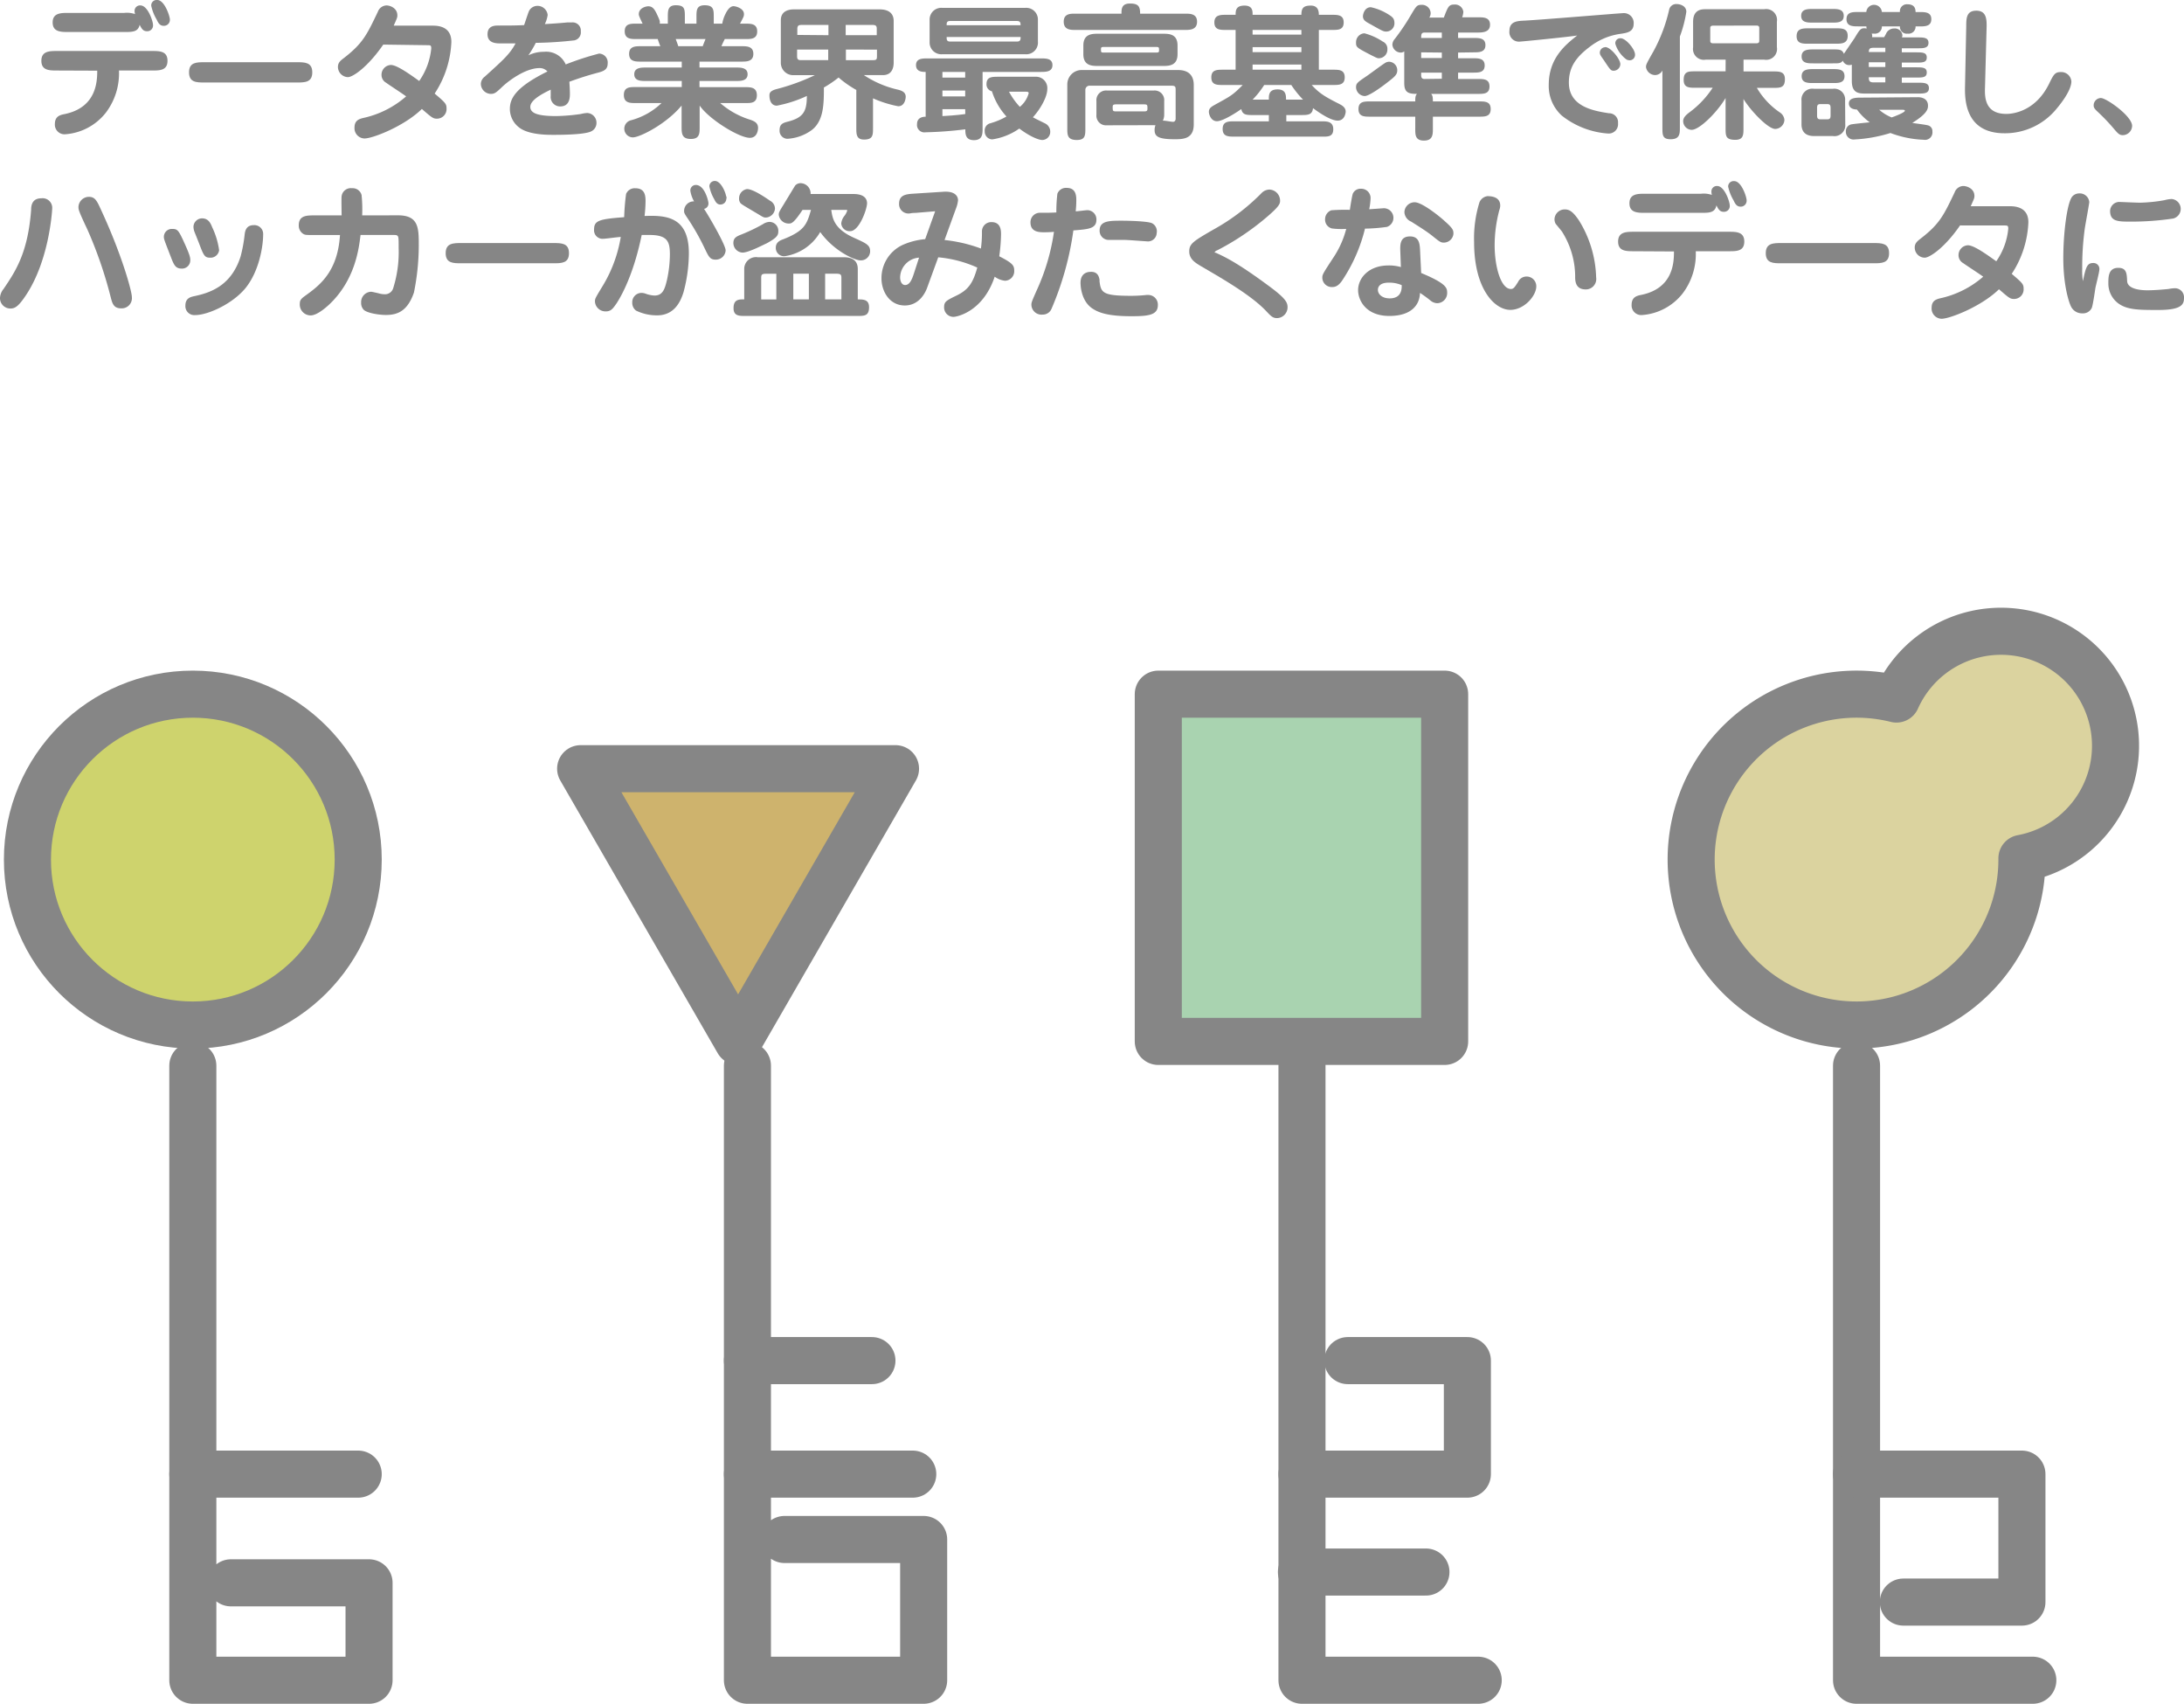
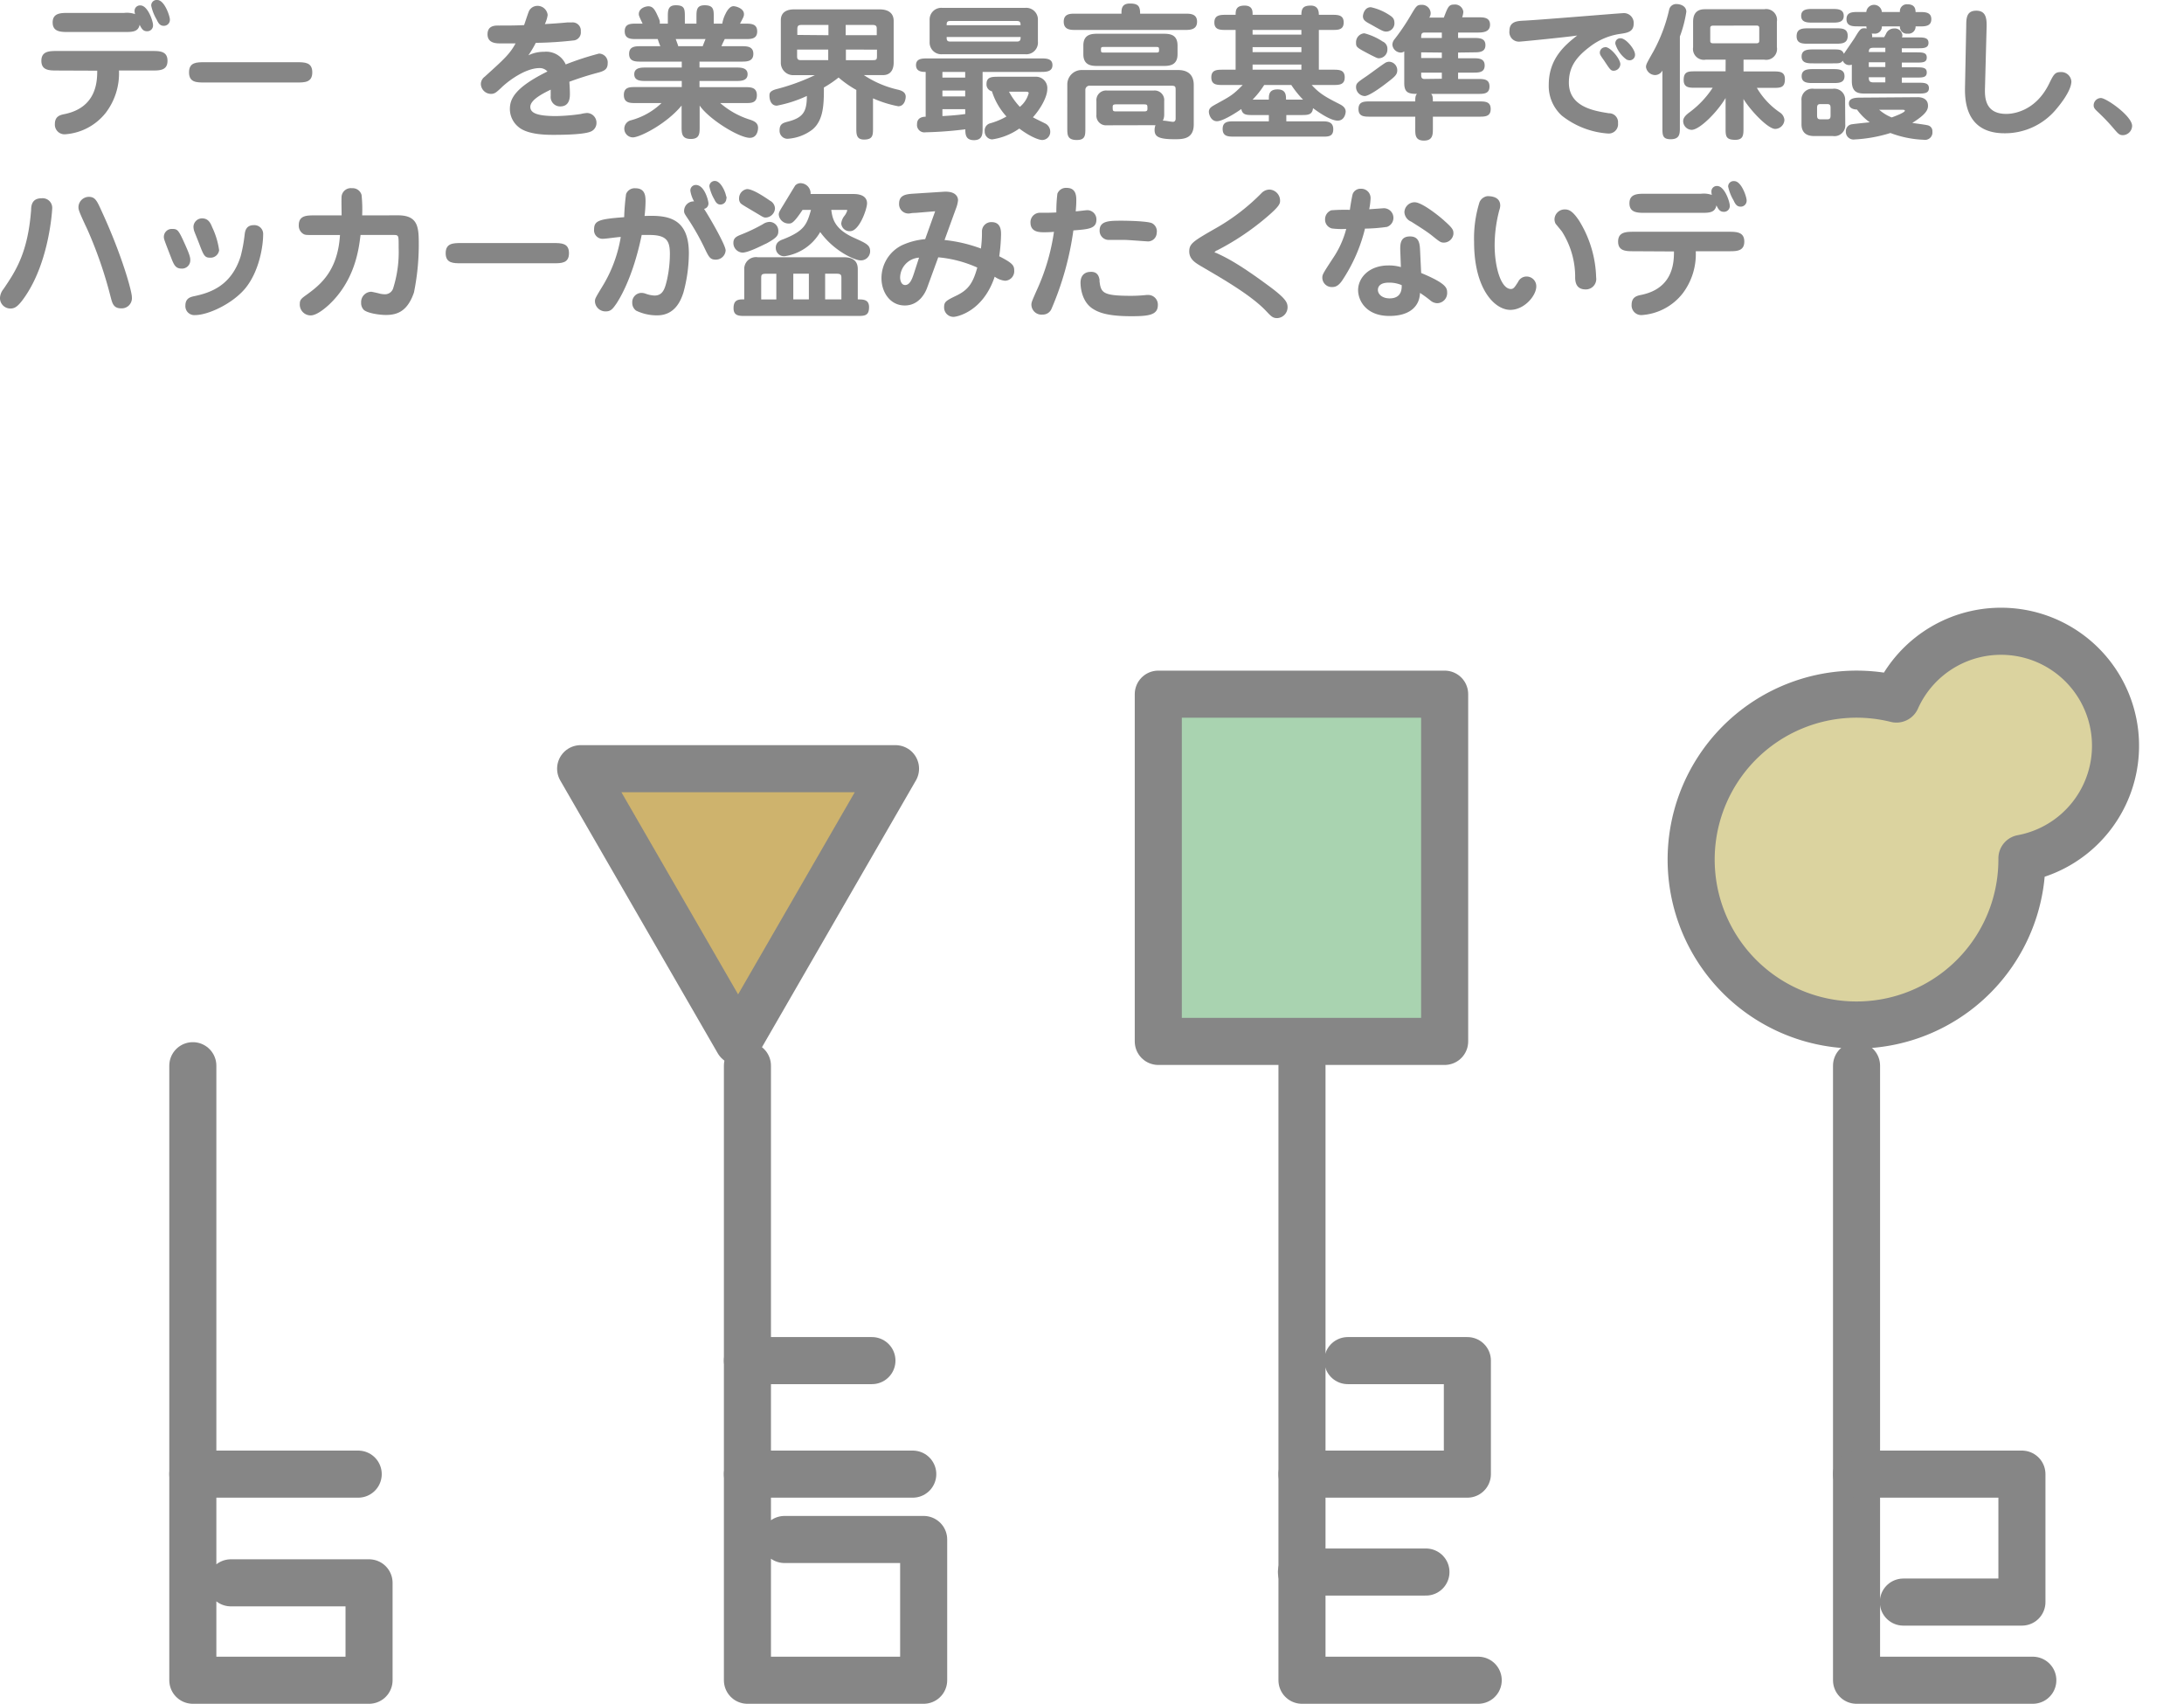
<svg xmlns="http://www.w3.org/2000/svg" viewBox="0 0 402.77 314.12">
  <defs>
    <style>.cls-1{fill:#868686;}.cls-2{fill:none;}.cls-2,.cls-3,.cls-4,.cls-5,.cls-6,.cls-7{stroke:#868686;stroke-linecap:round;stroke-linejoin:round;stroke-width:8.68px;}.cls-3{fill:#fff;}.cls-4{fill:#ced36d;}.cls-5{fill:#ceb36d;}.cls-6{fill:#a9d3b0;}.cls-7{fill:#dbd39f;}</style>
  </defs>
  <g id="レイヤー_2" data-name="レイヤー 2">
    <g id="レイヤー_1-2" data-name="レイヤー 1">
      <path class="cls-1" d="M10.52,13c-1.4,0-2.89,0-2.89-1.79s1.49-1.81,2.89-1.81H28c1.41,0,2.89,0,2.89,1.81S29.41,13,28,13H21.94a12,12,0,0,1-2.41,7.76,10.47,10.47,0,0,1-7.57,4,1.78,1.78,0,0,1-1.84-1.89c0-1.46,1-1.68,1.81-1.84,5.87-1.22,6-6,6-8ZM12.61,5.9c-1.36,0-2.9,0-2.9-1.76s1.54-1.76,2.9-1.76h10.3a4.62,4.62,0,0,1,2,.22,1.91,1.91,0,0,1-.09-.54A1,1,0,0,1,25.89,1c1.38,0,2.33,2.92,2.33,3.6a1.06,1.06,0,0,1-1.11,1.16c-.73,0-1-.49-1.36-1.19C25.48,5.9,24.4,5.9,22.91,5.9ZM31.33,3.6a1.1,1.1,0,0,1-1.14,1.16c-.7,0-1-.51-1.3-1.16a8.38,8.38,0,0,1-1-2.54A1,1,0,0,1,29,0C30.35,0,31.33,3,31.33,3.6Z" />
      <path class="cls-1" d="M54.73,11.47c1.46,0,2.86,0,2.86,1.87s-1.4,1.87-2.86,1.87h-17c-1.47,0-2.87,0-2.87-1.87s1.4-1.87,2.87-1.87Z" />
-       <path class="cls-1" d="M70.68,8.22c-2.87,4.17-5.62,6-6.52,6a1.9,1.9,0,0,1-1.84-1.87c0-.81.49-1.19,1.06-1.62,3.54-2.73,4.27-4.31,6.3-8.55A1.76,1.76,0,0,1,71.28,1c.62,0,2,.46,2,1.84,0,.4-.08.54-.67,1.89h7.25c2.19,0,3.38,1,3.38,3a18.65,18.65,0,0,1-3.08,9.52c2,1.71,2.19,1.9,2.19,2.76a1.77,1.77,0,0,1-1.76,1.87c-.7,0-.92-.16-2.79-1.79-3.3,3.22-9.09,5.44-10.58,5.44a1.89,1.89,0,0,1-1.84-2.05c0-1.3.92-1.55,1.52-1.71a17.76,17.76,0,0,0,8-4c-.57-.44-3.19-2.14-3.7-2.52a1.63,1.63,0,0,1-.84-1.41,1.8,1.8,0,0,1,1.73-1.86c1.16,0,3.73,1.89,5.22,2.95a12.6,12.6,0,0,0,2.22-6c0-.6-.14-.6-.81-.6Z" />
      <path class="cls-1" d="M97.44,10.2a6.49,6.49,0,0,1,2.89-.65,3.93,3.93,0,0,1,4,2.33,52.93,52.93,0,0,1,6.14-2,1.63,1.63,0,0,1,1.6,1.78c0,1.09-.6,1.41-1.68,1.71C108,14,106.5,14.53,105,15.07c.05.73.1,1.54.1,2.19s0,2.36-1.78,2.36a1.74,1.74,0,0,1-1.76-1.93c0-.19,0-1,0-1.16-1.44.7-3.76,1.87-3.76,3.17,0,1.1,1.16,1.7,4.76,1.7a34.93,34.93,0,0,0,4.54-.38,6.58,6.58,0,0,1,1.17-.19A1.79,1.79,0,0,1,110,22.7a1.7,1.7,0,0,1-1.09,1.57c-1.38.59-5.79.59-6.9.59s-4.62,0-6.33-1.4a4.3,4.3,0,0,1-1.65-3.33c0-1.76.73-3.9,6.93-6.95a1.91,1.91,0,0,0-1.44-.63c-2.73,0-6,2.55-7.08,3.63-.92.86-1.22,1.13-1.92,1.13a1.88,1.88,0,0,1-1.84-1.83,1.69,1.69,0,0,1,.7-1.33C92.86,11,94,10,95.08,8L92.27,8c-.71,0-2.36,0-2.36-1.68S91.4,4.71,92,4.71c1.54,0,3.11,0,4.65-.08.16-.41.76-2.33.95-2.68a1.75,1.75,0,0,1,1.48-.87A1.88,1.88,0,0,1,101,2.76a5.72,5.72,0,0,1-.52,1.68c1.11-.06,3.09-.19,4.09-.3.62,0,.73,0,.84,0a1.51,1.51,0,0,1,1.7,1.65,1.49,1.49,0,0,1-1.19,1.65,69.45,69.45,0,0,1-7.11.46A19.16,19.16,0,0,1,97.44,10.2Z" />
      <path class="cls-1" d="M136.77,8.52c.94,0,2.16,0,2.16,1.41s-1.22,1.43-2.16,1.43H129v1.09h6.74c.83,0,2.13,0,2.13,1.24s-1.3,1.24-2.13,1.24H129v1.14h8.41c1,0,2.17,0,2.17,1.49S138.44,19,137.44,19h-4.62a15.26,15.26,0,0,0,5.65,3.11c.54.22,1.33.49,1.33,1.46,0,.08,0,1.84-1.52,1.84-2,0-7.57-3.46-9.25-5.95v4c0,1.11,0,2.16-1.62,2.16s-1.71-.94-1.71-2.16v-4c-2.76,3.36-7.68,5.87-9,5.87a1.6,1.6,0,0,1-.32-3.16A13,13,0,0,0,122,19h-4.79c-1,0-2.16,0-2.16-1.49s1.16-1.46,2.16-1.46h8.52V14.93h-6.63c-.86,0-2.13,0-2.13-1.24s1.3-1.24,2.13-1.24h6.63V11.36h-7.52c-1,0-2.19,0-2.19-1.43s1.22-1.41,2.19-1.41h3.57a14,14,0,0,1-.48-1.32h-3.93c-1,0-2.16,0-2.16-1.44s1.19-1.4,2.16-1.4h1.14c-.68-1.41-.7-1.55-.7-1.76,0-1.11,1.29-1.44,1.75-1.44.79,0,1.17.55,1.63,1.55s.54,1.16.48,1.65h1.49V3.14c0-1.16,0-2.17,1.46-2.17,1.65,0,1.68.68,1.68,2.17V4.36h2.14V3.14c0-1.22,0-2.17,1.51-2.17,1.68,0,1.68.87,1.68,2.17V4.36h1.57a6.13,6.13,0,0,1,.59-1.79c.36-.76.87-1.43,1.49-1.43.38,0,1.92.38,1.92,1.46,0,.4-.08.54-.73,1.76h1c1,0,2.17,0,2.17,1.43s-1.19,1.41-2.17,1.41h-3.81c-.35.7-.38.78-.62,1.32Zm-7.17,0c.05-.19.43-1.11.51-1.32h-5.49c.22.62.38,1,.46,1.32Z" />
      <path class="cls-1" d="M157.92,16.58a19.13,19.13,0,0,1-3.27-2.29,20.24,20.24,0,0,1-2.71,1.84c0,2.92,0,6.08-2.19,7.81a8.4,8.4,0,0,1-4.57,1.65A1.48,1.48,0,0,1,143.77,24c0-1.19.7-1.36,1.62-1.6,2.74-.73,3.41-1.84,3.41-4.71a22.93,22.93,0,0,1-5.54,1.79c-1.06,0-1.36-1.06-1.36-1.84,0-.38,0-.84,1.22-1.19a38.66,38.66,0,0,0,7.17-2.6h-3.81A2.28,2.28,0,0,1,144,11.53V3.73c0-2,2-2,2.47-2h15.71c.52,0,2.63,0,2.63,2.14V11.5c0,.43,0,2.35-2,2.35h-3.49a18.8,18.8,0,0,0,6.14,2.65c.6.14,1.57.38,1.57,1.33,0,.32-.16,1.76-1.38,1.76A21.23,21.23,0,0,1,161,18.13v5.43c0,1.33,0,2.17-1.65,2.17-1.43,0-1.43-1-1.43-2.17ZM152.78,6.49V4.6h-4.95c-.65,0-.79.19-.79.84v1ZM147,9.14v1.25c0,.65.3.7.79.7h4.95V9.14Zm14.69-2.65V5.38c0-.4,0-.78-.73-.78h-5V6.49ZM156,9.14v1.95h5c.73,0,.73-.19.73-.94v-1Z" />
      <path class="cls-1" d="M181.21,23.67c0,1,0,2.17-1.6,2.17s-1.57-1.19-1.59-2a70.17,70.17,0,0,1-7.34.55,1.36,1.36,0,0,1-1.56-1.52c0-1.3,1.24-1.35,1.59-1.35V13.26c-.57,0-1.78,0-1.78-1.25s1.19-1.24,2.16-1.24h20.83c1,0,2.17,0,2.17,1.24s-1.22,1.25-2.17,1.25H181.21Zm-9.77-20a2.15,2.15,0,0,1,2.33-2.22h15.31a2.15,2.15,0,0,1,2.33,2.22v4A2.15,2.15,0,0,1,189.08,10H173.77a2.16,2.16,0,0,1-2.33-2.22ZM178,13.26H173.8v1.05H178Zm0,3.43H173.8v1.09H178Zm0,3.44H173.8V21.4c2.54-.13,3.78-.32,4.22-.38Zm10.2-15.48a.94.94,0,0,0-.09-.56c-.08-.14-.27-.22-.59-.22H175.23c-.65,0-.65.35-.65.78ZM174.58,6.82c0,.48,0,.84.65.84h12.31c.65,0,.68-.36.68-.84Zm16.34,7.33a2.09,2.09,0,0,1,2.22,2.27c0,1.46-1.27,3.68-2.65,5.2.32.21,2,1,2.19,1.11a1.69,1.69,0,0,1,1,1.67,1.49,1.49,0,0,1-1.51,1.41c-.46,0-2-.46-4.19-2.11a11.64,11.64,0,0,1-5,2,1.44,1.44,0,0,1-1.38-1.49,1.36,1.36,0,0,1,.95-1.46,13.22,13.22,0,0,0,3.06-1.27,12.4,12.4,0,0,1-2.68-4.65,1.29,1.29,0,0,1-1-1.33c0-1.35,1-1.35,2.27-1.35Zm-4.84,2.76a13.07,13.07,0,0,0,2,2.79,4.88,4.88,0,0,0,1.63-2.52c0-.27-.33-.27-.49-.27Z" />
      <path class="cls-1" d="M218.59,2.52c.87,0,2.17,0,2.17,1.48s-1.3,1.52-2.17,1.52H198.33c-.87,0-2.16,0-2.16-1.52s1.29-1.48,2.16-1.48h8.49c0-.81,0-1.87,1.55-1.87s1.89.51,1.89,1.87ZM204.12,23.1a1.77,1.77,0,0,1-1.92-1.92V18.64a1.78,1.78,0,0,1,1.92-1.95h8.66a1.77,1.77,0,0,1,1.92,1.95v2.54a2.4,2.4,0,0,1-.25,1.06c.52,0,1.55.22,1.87.22s.49-.25.49-.57v-5.2c0-.67,0-.89-.79-.89h-15a.77.77,0,0,0-.86.78v7.07c0,1.27,0,2.16-1.57,2.16-1.76,0-1.76-.95-1.76-2.16V15.53a2.65,2.65,0,0,1,2.54-2.62h17.88c2.76,0,2.9,2,2.9,2.78v7.25c0,2.73-2.06,2.73-3.54,2.73-3,0-3.68-.51-3.68-1.7a2.54,2.54,0,0,1,.16-.89,1.78,1.78,0,0,1-.35,0ZM214.43,6.22c1.11,0,2.73,0,2.73,2.17V10c0,2.16-1.65,2.16-2.73,2.16H202.52c-1.08,0-2.73,0-2.73-2.16V8.39c0-2.17,1.65-2.17,2.73-2.17ZM203.58,8.66c-.43,0-.54.05-.54.4,0,.57,0,.63.54.63h9.63c.43,0,.54-.06.54-.38,0-.57,0-.65-.54-.65Zm2.3,10.58c-.52,0-.68.08-.68.46,0,.73,0,.84.68.84h5.06c.51,0,.67-.09.67-.49,0-.71,0-.81-.67-.81Z" />
      <path class="cls-1" d="M227.87,12.85V5.52h-1.76c-1.08,0-2.16,0-2.16-1.38s1.08-1.41,2.16-1.41h1.76c0-.84.08-1.7,1.65-1.7S231,2.19,231,2.73h9c0-1.21.36-1.7,1.74-1.7s1.48,1.11,1.48,1.7h2.41c1.08,0,2.17,0,2.17,1.41s-1.09,1.38-2.17,1.38h-2.41v7.33h2.6c1.11,0,2.17,0,2.17,1.41s-1.06,1.41-2.17,1.41h-3.92c1.49,1.64,2.68,2.27,5.11,3.51.43.22,1.16.6,1.16,1.41,0,.19-.16,1.65-1.48,1.65-1.49,0-4.06-1.95-4.55-2.3-.11,1.27-1,1.27-2.16,1.27h-2.76v1.16h6.52c.94,0,2.14,0,2.14,1.46s-1.09,1.36-2.14,1.36h-16.1c-1.08,0-2.16,0-2.16-1.41s1.08-1.41,2.16-1.41H234V21.21h-2.92c-1.16,0-1.95,0-2.16-1.11-.73.54-3.36,2.25-4.49,2.25s-1.49-1.3-1.49-1.73c0-.74.59-1,1.24-1.38,2.84-1.55,3.19-1.74,5-3.57h-3.62c-1.11,0-2.17,0-2.17-1.41s1.06-1.41,2.17-1.41ZM231,5.52v.86h9V5.52Zm0,3.17v.92h9V8.69Zm0,3.21v.95h9V11.9Zm2.14,3.77a16,16,0,0,1-2.14,2.7h3V18.1c0-.84.22-1.62,1.6-1.62,1.54,0,1.57,1.05,1.57,1.89h3.14a17.82,17.82,0,0,1-2.17-2.7Z" />
      <path class="cls-1" d="M254.32,10.74c-.32,0-.4-.05-1.49-.59-2.7-1.41-2.75-1.44-2.75-2.33a1.64,1.64,0,0,1,1.54-1.68A11.2,11.2,0,0,1,255,7.66a1.43,1.43,0,0,1,.86,1.4A1.6,1.6,0,0,1,254.32,10.74ZM252.08,14c.51-.35,2.73-2,3.22-2.3a1.51,1.51,0,0,1,.86-.32,1.56,1.56,0,0,1,1.52,1.6c0,.78-.49,1.19-1.79,2.19-1.13.89-3.41,2.54-4.22,2.54a1.68,1.68,0,0,1-1.59-1.57C250.08,15.37,250.26,15.23,252.08,14ZM268.9,9.69v1.05h2.74c1,0,2.16,0,2.16,1.33s-1.13,1.32-2.16,1.32H268.9v1.17h3.63c1.08,0,2.16,0,2.16,1.38s-1.08,1.37-2.16,1.37h-8.6c.24.28.32.49.32,1.39h8.5c1.11,0,2.16,0,2.16,1.4s-1.05,1.41-2.16,1.41h-8.5v2.16c0,1.11,0,2.25-1.65,2.25S261,24.78,261,23.67V21.51h-8.3c-1.09,0-2.17,0-2.17-1.41s1.08-1.4,2.17-1.4H261v-.22c0-.81.16-1,.33-1.17-1.6,0-2.36-.24-2.36-2V9.47a1,1,0,0,1-.7.22,1.58,1.58,0,0,1-1.49-1.47,1.65,1.65,0,0,1,.41-1,40.18,40.18,0,0,0,3-4.44c1-1.67,1.11-1.89,2-1.89a1.59,1.59,0,0,1,1.65,1.54,1.52,1.52,0,0,1-.25.81h2.68c.76-2,.92-2.4,1.92-2.4a1.53,1.53,0,0,1,1.68,1.35,3.68,3.68,0,0,1-.22,1h3c.92,0,2.14,0,2.14,1.36S273.5,6,272.53,6H268.9V7h2.87c1,0,2.17,0,2.17,1.32s-1.17,1.33-2.17,1.33ZM255.65,5.82c-.52,0-.76-.14-2.87-1.33-.95-.51-1.43-.78-1.43-1.51,0-.25.24-1.65,1.46-1.65a10,10,0,0,1,3.35,1.4c.79.49,1,.81,1,1.6A1.52,1.52,0,0,1,255.65,5.82ZM265.9,7V6h-3.14c-.62,0-.67.27-.67,1Zm-3.81,2.65v1.05h3.81V9.69Zm3.81,4.87V13.39h-3.81v.52c0,.65.43.65.67.65Z" />
      <path class="cls-1" d="M280.16,7.68a1.76,1.76,0,0,1-1.79-2c0-1.73,1.46-1.81,2.62-1.87,2.9-.13,17.72-1.38,18.29-1.38a1.8,1.8,0,0,1,2,1.92c0,1.52-1.16,1.71-2.51,1.9a11.89,11.89,0,0,0-5.63,2.41c-2.54,1.92-3.81,3.76-3.81,6.57,0,4.49,4.68,5.22,7.38,5.65a1.65,1.65,0,0,1,1.68,1.82,1.72,1.72,0,0,1-1.79,1.92,15.45,15.45,0,0,1-8.57-3.3,7.38,7.38,0,0,1-2.41-5.71c0-4.93,3.17-7.42,5.25-9.07C289.92,6.74,280.56,7.68,280.16,7.68Zm15.88,1c1,0,2.78,2.22,2.78,3.14a1.25,1.25,0,0,1-1.19,1.22c-.57,0-.67-.16-1.78-1.84-.71-1-.79-1.14-.81-1.44A1,1,0,0,1,296,8.71Zm1.86-.62a.9.9,0,0,1,1-1c.92,0,2.63,2,2.63,3a1,1,0,0,1-1,1.06A1.83,1.83,0,0,1,300,11,5.62,5.62,0,0,1,297.9,8.09Z" />
      <path class="cls-1" d="M309.8,23.51c0,1.11,0,2.16-1.7,2.16-1.52,0-1.52-.78-1.52-2.16V13a1.55,1.55,0,0,1-1.35.84,1.74,1.74,0,0,1-1.68-1.46c0-.49.14-.73,1.38-2.92a29.59,29.59,0,0,0,2.9-7.71,1.32,1.32,0,0,1,1.38-1c.62,0,1.78.32,1.78,1.43a22.84,22.84,0,0,1-1.19,4.55ZM318.24,11h-3.68a2,2,0,0,1-2.32-2.29V4c0-2.3,1.65-2.3,2.32-2.3h10.8A2,2,0,0,1,327.69,4V8.69A2,2,0,0,1,325.36,11h-3.82v2.17H327c1.14,0,2.17,0,2.17,1.43,0,1.6-.87,1.6-2.17,1.6H324a14.06,14.06,0,0,0,4.3,4.57,1.84,1.84,0,0,1,.78,1.33,1.74,1.74,0,0,1-1.7,1.67c-1.33,0-4.55-3.38-5.85-5.52v5.36c0,1.22,0,2.17-1.51,2.17-1.79,0-1.79-.73-1.79-2.17V18.07c-1.57,2.65-4.81,5.87-6.27,5.87a1.62,1.62,0,0,1-1.55-1.62c0-.7.63-1.22,1.28-1.7a17.47,17.47,0,0,0,4.16-4.44h-3.19c-1.11,0-2.16,0-2.16-1.43,0-1.6.89-1.6,2.16-1.6h5.57Zm-2.32-6.27c-.52,0-.52.3-.52.49V7.49c0,.19,0,.49.52.49h8c.52,0,.52-.3.52-.49V5.2c0-.19,0-.49-.52-.49Z" />
      <path class="cls-1" d="M338.58,5.22c1.09,0,2.17,0,2.17,1.38s-1,1.46-2.17,1.46H333.5c-1.06,0-2.17,0-2.17-1.38s1-1.46,2.17-1.46Zm-.7-3.57c.95,0,2.14,0,2.14,1.27s-1.19,1.25-2.14,1.25h-3.57c-.95,0-2.14,0-2.14-1.25s1.19-1.27,2.14-1.27Zm12.85,8h2.52c1.27,0,2.08,0,2.08.95s-.78.94-2.08.94h-2.52v.87h2.52c1.27,0,2.08,0,2.08.95s-.78.94-2.08.94h-2.52v.95h3c1.06,0,2,0,2,1s-.95,1-2,1h-9.57c-1.3,0-2.65,0-2.65-2.33v-3a1.73,1.73,0,0,1-.44.08,1.25,1.25,0,0,1-1.22-.81c-.4.49-.64.49-1.86.49h-3.57c-1,0-2.17,0-2.17-1.27s1.19-1.3,2.17-1.3H338c1.22,0,1.7,0,2.05.81.3-.46,1.68-2.46,1.95-2.87,1-1.65,1.14-1.84,1.84-1.84a1.55,1.55,0,0,1,.41.06,2,2,0,0,1-.06-.41H342.7c-1,0-2.17,0-2.17-1.33s1.16-1.32,2.17-1.32h1.48a1.44,1.44,0,0,1,2.87,0h3.33A1.28,1.28,0,0,1,351.76.79c1.43,0,1.49.94,1.51,1.43H354c1,0,2.17,0,2.17,1.32S355,4.87,354,4.87h-.73a1.29,1.29,0,0,1-1.46,1.33,1.26,1.26,0,0,1-1.43-1.33h-3.33a1.28,1.28,0,0,1-1.43,1.33c-.25,0-.33,0-.44,0a1,1,0,0,1,.06.65h2.24l.33-.6a1.59,1.59,0,0,1,1.51-1,1.4,1.4,0,0,1,1.52,1.24,1.64,1.64,0,0,1-.08.41h2.89c1.06,0,2,0,2,1s-.94,1-2,1h-2.92ZM338,12.74c1,0,2.16,0,2.16,1.3S339,15.31,338,15.31h-3.57c-1,0-2.17,0-2.17-1.27s1.19-1.3,2.17-1.3Zm2.3,10.18A2,2,0,0,1,338,25.08h-3.47c-1.84,0-2.3-1.11-2.3-2.16V18.56a2,2,0,0,1,2.3-2.19H338a2,2,0,0,1,2.27,2.19Zm-2.71-3c0-.6-.16-.73-.67-.73h-1.14c-.51,0-.68.13-.68.73v1.35c0,.59.17.73.68.73h1.14c.51,0,.67-.14.67-.73Zm16.1-2c.95,0,1.87.41,1.87,1.57,0,.68-.25,1.52-2.9,3.17.41.08,2.46.32,2.92.46a1.08,1.08,0,0,1,.79,1.13,1.37,1.37,0,0,1-1.6,1.52,19.34,19.34,0,0,1-6.14-1.25,26.69,26.69,0,0,1-6.6,1.19,1.42,1.42,0,0,1-1.62-1.49,1.27,1.27,0,0,1,.92-1.27c.24-.08,2.94-.35,3.49-.4a10,10,0,0,1-2.36-2.36c-.46,0-1.49-.13-1.49-1.13S342.21,18,343.1,18Zm-6-9.11h-2.11c-.67,0-.92.1-.94.78h3.05Zm0,2.67h-3.05v.87h3.05Zm0,2.76h-3.05c0,.73.16.95.94.95h2.11Zm-1.13,6a8.1,8.1,0,0,0,2.3,1.41c.54-.19,2.43-.89,2.43-1.24,0-.14-.21-.17-.35-.17Z" />
      <path class="cls-1" d="M366.07,16.15C366,18,366.09,21,370,21c.49,0,5.17,0,7.9-5.58.79-1.62,1.06-2.13,2.09-2.13A1.87,1.87,0,0,1,382,15c0,1.89-2.51,4.78-2.78,5.11a12.27,12.27,0,0,1-9.55,4.46c-7.47,0-7.33-6.57-7.28-8.76l.22-11c0-1.46.05-2.84,1.86-2.84s1.92,1.49,1.9,2.92Z" />
      <path class="cls-1" d="M387,20.75c-.54-.51-.89-.81-.89-1.3a1.36,1.36,0,0,1,1.33-1.38c1,0,5.76,3.33,5.76,5.14a1.75,1.75,0,0,1-1.68,1.71c-.62,0-.86-.22-1.62-1.11A36.49,36.49,0,0,0,387,20.75Z" />
      <path class="cls-1" d="M4.87,54.3c-1.46,2.22-2.11,2.58-2.95,2.58a1.91,1.91,0,0,1-1.92-2,2.8,2.8,0,0,1,.65-1.6c2.22-3.27,4.49-6.65,5.09-14.58,0-.79.16-2.14,1.89-2.14a1.77,1.77,0,0,1,2,1.84C9.6,39.24,9,48,4.87,54.3Zm17.48,2.55c-1.41,0-1.63-.92-1.92-2a77.87,77.87,0,0,0-4.31-12.53c-1.65-3.49-1.65-3.7-1.65-4.16a1.94,1.94,0,0,1,1.9-1.87c1.16,0,1.49.7,2.27,2.41,3.84,8.28,5.68,15,5.68,16.07A1.88,1.88,0,0,1,22.35,56.85Z" />
      <path class="cls-1" d="M33.52,49.52c-1.17,0-1.44-.68-2-2.11-1.16-3-1.3-3.33-1.3-3.71a1.46,1.46,0,0,1,1.57-1.49c1,0,1.17.25,2.44,3.09.86,1.94.86,2.27.86,2.7A1.52,1.52,0,0,1,33.52,49.52Zm11.71,3.65c-2.41,2.89-6.9,4.92-9.23,4.92a1.65,1.65,0,0,1-1.81-1.76c0-1.38,1-1.59,1.65-1.73,3.09-.65,6.87-2,8.55-7.38a27.34,27.34,0,0,0,.73-4c.08-.6.25-1.71,1.68-1.71a1.62,1.62,0,0,1,1.73,1.73C48.53,45.32,47.83,50,45.23,53.17Zm-6.47-5.66c-1,0-1.19-.37-2-2.51-.13-.35-.73-1.84-.86-2.17a2.83,2.83,0,0,1-.22-1,1.59,1.59,0,0,1,1.6-1.57c1.21,0,1.59,1,1.86,1.65a14.43,14.43,0,0,1,1.27,4.22A1.59,1.59,0,0,1,38.76,47.51Z" />
      <path class="cls-1" d="M73.42,39.7c3.81,0,3.81,2.38,3.81,5.57a44.1,44.1,0,0,1-.89,8.66c-1.17,3.4-3,4.14-5.17,4.14-1.16,0-3.3-.3-4.06-.92a1.8,1.8,0,0,1-.51-1.36,1.9,1.9,0,0,1,1.86-2c.14,0,1.17.24,1.3.27a4.29,4.29,0,0,0,1.11.19,1.58,1.58,0,0,0,1.65-1.14,22.27,22.27,0,0,0,1-7.38c0-1.95,0-2.17-.35-2.35-.14-.06-.22-.06-.92-.06H66.49c-.3,2.52-1,8.36-5.84,12.88-.36.32-2.11,1.95-3.36,1.95a2,2,0,0,1-2-2.14c0-.76.32-1,1.27-1.68,2.62-1.89,5.73-4.46,6.14-11H58c-1.57,0-1.73,0-2.09-.22a1.78,1.78,0,0,1-.81-1.59c0-1.81,1.49-1.81,2.9-1.81h5c0-.57-.06-3.14,0-3.55a1.72,1.72,0,0,1,1.92-1.46,1.7,1.7,0,0,1,1.76,1.25,25.25,25.25,0,0,1,.11,3.76Z" />
      <path class="cls-1" d="M102.06,44.81c1.46,0,2.87,0,2.87,1.87s-1.41,1.86-2.87,1.86h-17c-1.46,0-2.87,0-2.87-1.86s1.41-1.87,2.87-1.87Z" />
      <path class="cls-1" d="M113.66,56c-.65.92-1,1.41-1.94,1.41a1.94,1.94,0,0,1-2-1.81c0-.49,0-.54,1.3-2.68a25.21,25.21,0,0,0,3.46-9.23c-.51,0-2.73.33-3.19.33a1.57,1.57,0,0,1-1.73-1.73c0-1.65,1-1.9,5.55-2.25a41,41,0,0,1,.35-4.27,1.7,1.7,0,0,1,1.73-1.06c1.86,0,1.86,1.57,1.86,2.46a25,25,0,0,1-.18,2.65c4-.16,8.17.14,8.17,6.88a27.92,27.92,0,0,1-1,7.22c-.48,1.49-1.56,4.22-4.86,4.22a8.78,8.78,0,0,1-3.87-.87,1.76,1.76,0,0,1-.71-1.46A1.71,1.71,0,0,1,118.29,54a2.28,2.28,0,0,1,.76.14,5.52,5.52,0,0,0,1.65.35c1.57,0,1.92-1.3,2.3-2.87a22.38,22.38,0,0,0,.54-4.73c0-2.36-.46-3.57-3.76-3.57-.68,0-1.11,0-1.44,0C116.64,51.63,113.93,55.58,113.66,56Zm20.16-9.82A1.81,1.81,0,0,1,132,47.87c-1.05,0-1.27-.46-2.11-2.22a44.58,44.58,0,0,0-2.73-4.87c-.86-1.3-1-1.44-1-1.87a1.76,1.76,0,0,1,1.84-1.78,5.77,5.77,0,0,1-.68-1.92,1,1,0,0,1,1-1.11c1.65,0,2.33,3,2.33,3.35a1,1,0,0,1-.81,1.06C130.71,39.8,133.82,45.16,133.82,46.16Zm.13-9.58a1.09,1.09,0,0,1-1.1,1.11c-.63,0-.92-.54-1.14-1a7.6,7.6,0,0,1-.89-2.35,1,1,0,0,1,1-1c1.19,0,2,2.24,2.05,2.65A1.61,1.61,0,0,1,134,36.58Z" />
      <path class="cls-1" d="M143.53,42.7c0,.68-.27,1.16-2.25,2.22-.11,0-3.14,1.65-4.35,1.65a1.77,1.77,0,0,1-1.68-1.79c0-1,.7-1.24,1.65-1.62a32.16,32.16,0,0,0,3.76-1.81,2.39,2.39,0,0,1,1.22-.44,1.64,1.64,0,0,1,1.65,1.79Zm-6.09,15.55c-1.14,0-2.16,0-2.16-1.43,0-1.16.46-1.62,1.59-1.62h.38V49.6a2.17,2.17,0,0,1,2.52-2.17h15.9c1.06,0,2.52.3,2.52,2.17v5.6c1,0,2.08,0,2.08,1.43,0,1.62-.86,1.62-2.16,1.62ZM142,37a1.67,1.67,0,0,1,.92,1.43,1.78,1.78,0,0,1-1.7,1.68c-.38,0-.49-.08-1.65-.78-2.52-1.49-2.79-1.65-3-1.87a1.29,1.29,0,0,1-.27-.87,1.72,1.72,0,0,1,1.46-1.73C138.79,34.85,140.82,36.18,142,37Zm1.17,13.47h-1.87c-.87,0-.92.19-.92.84v3.9h2.79ZM148,38.7c-1.65,2.51-2.08,2.51-2.51,2.51a1.82,1.82,0,0,1-1.87-1.62c0-.38.06-.54.87-1.84.21-.35,1.92-3.17,2.16-3.55a1.34,1.34,0,0,1,1-.43,1.89,1.89,0,0,1,1.84,2h7.92c2,0,2.49.92,2.49,1.71,0,1.05-1.43,5.14-3.11,5.14a1.54,1.54,0,0,1-1.65-1.41,2.63,2.63,0,0,1,.59-1.41,3,3,0,0,0,.52-1c0-.1-.06-.1-.46-.1h-2.49c.22,1.51.49,3.48,4.17,5.13,2.35,1.06,3,1.36,3,2.52A1.7,1.7,0,0,1,158.65,48c-.92,0-4.79-1.62-7.39-5.22a9.11,9.11,0,0,1-6.57,4.46,1.53,1.53,0,0,1-1.62-1.57c0-1,.78-1.35,1.38-1.56,3.92-1.55,4.35-2.74,5.11-5.41Zm1.17,11.76h-2.87V55.2h2.87Zm3,4.74h3V51.3c0-.65-.08-.84-1-.84h-2Z" />
      <path class="cls-1" d="M171,53c-.35,1-1.51,3.32-4.14,3.32-2.81,0-4.3-2.59-4.3-5a6.76,6.76,0,0,1,3.81-6.12,13,13,0,0,1,4.25-1.11l1.84-5.14-3.62.3c-.73,0-1,.11-1.19.11a1.72,1.72,0,0,1-1.84-1.82c0-1.65,1.38-1.75,2.76-1.84l5.46-.35c2.65-.16,2.65,1.41,2.65,1.57a5.63,5.63,0,0,1-.38,1.52l-2.11,5.81a27.33,27.33,0,0,1,6.71,1.57,21.82,21.82,0,0,0,.19-3.19,1.71,1.71,0,0,1,1.76-1.68c1.76,0,1.76,1.6,1.76,2.3a32.35,32.35,0,0,1-.33,4c2.49,1.27,2.76,1.7,2.76,2.65a1.75,1.75,0,0,1-1.7,1.86,3.89,3.89,0,0,1-1.9-.75c-2.16,6.49-7,7.41-7.6,7.41a1.73,1.73,0,0,1-1.73-1.76c0-1.05.38-1.24,2.33-2.19,2.16-1.06,3-2.3,3.79-5.14a22.36,22.36,0,0,0-7.2-1.89Zm-1.51-5.5A3.74,3.74,0,0,0,166,51.14c0,.65.27,1.41.92,1.41.84,0,1.25-1,1.6-2.06Z" />
      <path class="cls-1" d="M195,35.72a1.69,1.69,0,0,1,1.73-1.08c1.76,0,1.76,1.59,1.76,2.32s-.05,1.38-.11,2c.35,0,1.87-.21,2.17-.21a1.69,1.69,0,0,1,1.65,1.73c0,1.67-1.41,1.78-4.25,2A55.63,55.63,0,0,1,193.89,57a1.74,1.74,0,0,1-1.62,1,1.86,1.86,0,0,1-2.06-1.84c0-.4.11-.67,1-2.68a38.93,38.93,0,0,0,3.16-10.74c-.59.06-1.21.08-1.78.08-.89,0-2.55,0-2.55-1.81a1.74,1.74,0,0,1,1.87-1.78c1.14,0,1.81,0,2.9-.06A27.24,27.24,0,0,1,195,35.72Zm7.76,16c.25,2.28.57,2.82,5.93,2.82a27.53,27.53,0,0,0,2.79-.16c.1,0,.21,0,.32,0a1.78,1.78,0,0,1,1.73,1.87c0,1.86-1.78,2.05-4.92,2.05-4.47,0-6.09-.73-7.12-1.4-2.19-1.44-2.22-4.44-2.22-4.77,0-2,1.65-2,1.74-2C201.6,50.08,202.63,50.14,202.79,51.73Zm8.85-7.22c-.27,0-3.6-.27-4.27-.27l-2.74,0a1.68,1.68,0,0,1-1.81-1.73c0-1.81,1.81-1.81,4.14-1.81,1,0,4.87.08,5.57.49a1.68,1.68,0,0,1,.82,1.76A1.62,1.62,0,0,1,211.64,44.51Z" />
      <path class="cls-1" d="M224.33,46.65c1.65.76,3.94,1.84,9.57,6,3.17,2.33,3.55,3.08,3.55,4a2,2,0,0,1-1.92,2c-.79,0-1.11-.33-1.95-1.22-2.79-3-8.23-6.09-12.1-8.36-1-.6-2.16-1.27-2.16-2.71s.73-1.89,4.68-4.16a38.31,38.31,0,0,0,8.66-6.61,2.08,2.08,0,0,1,1.46-.64,2.05,2.05,0,0,1,1.95,2c0,.57,0,1-2.63,3.22a47.43,47.43,0,0,1-9,6c-.11,0-.43.24-.43.35S224.11,46.54,224.33,46.65Z" />
      <path class="cls-1" d="M249.48,35.72A1.54,1.54,0,0,1,251,34.8a1.71,1.71,0,0,1,1.76,1.78,12.59,12.59,0,0,1-.25,2l2.68-.19a1.77,1.77,0,0,1,.6,3.44,31,31,0,0,1-4.06.32,30,30,0,0,1-4.25,9.63c-.7,1-1.3,1.14-1.78,1.14a1.74,1.74,0,0,1-1.84-1.76c0-.54.19-.84,1.94-3.52a17.38,17.38,0,0,0,2.47-5.44,13.86,13.86,0,0,1-2.63-.08,1.66,1.66,0,0,1-1.27-1.67,1.76,1.76,0,0,1,1.14-1.68,32.67,32.67,0,0,1,3.43-.08C249.08,37.67,249.37,36,249.48,35.72Zm8.77,10.82c-.06-1.38-.11-2.95,1.78-2.95,1.73,0,1.81,1.38,1.87,2.79l.19,3.95c4.49,1.87,4.79,2.7,4.79,3.57a1.87,1.87,0,0,1-1.84,2,2,2,0,0,1-1.22-.48A22.19,22.19,0,0,0,261.87,54c-.05,2.17-1.54,4.25-5.65,4.25-4.33,0-5.76-2.89-5.76-4.76,0-2.19,1.92-4.55,5.6-4.55a7.93,7.93,0,0,1,2.29.3Zm-2.14,5.57c-1.87,0-2,1-2,1.33,0,.78.76,1.57,2.17,1.57,1.08,0,2.3-.43,2.22-2.44A5.78,5.78,0,0,0,256.11,52.11Zm10.2-7.38c-.6,0-.76-.11-2.17-1.25-1-.81-2.57-1.78-3.89-2.62A2,2,0,0,1,259,39.13a1.89,1.89,0,0,1,1.89-1.84c1.47,0,5.06,3,5.52,3.46,1.63,1.43,1.63,1.73,1.63,2.38A1.8,1.8,0,0,1,266.31,44.73Z" />
      <path class="cls-1" d="M276.67,37.91a2.75,2.75,0,0,1-.17.84,25.51,25.51,0,0,0-.86,6.46c0,4,1.16,8.07,3,8.07.51,0,.73-.38,1.32-1.3a1.72,1.72,0,0,1,1.57-1,1.79,1.79,0,0,1,1.79,1.82c0,1.73-2.22,4.33-4.79,4.33-2.89,0-6.68-3.85-6.68-12.5a22.34,22.34,0,0,1,1-7.36,1.87,1.87,0,0,1,1.49-1.11C274.83,36.18,276.67,36.18,276.67,37.91Zm15.77,15.45c-1.41,0-1.92-.84-1.95-2.11a15.59,15.59,0,0,0-2.43-8.55c-.17-.24-1-1.22-1.17-1.44a1.76,1.76,0,0,1-.21-.86,1.88,1.88,0,0,1,1.89-1.79c.81,0,1.46.33,2.6,2a20.94,20.94,0,0,1,3.19,10.55A1.92,1.92,0,0,1,292.44,53.36Z" />
      <path class="cls-1" d="M301.31,46.32c-1.41,0-2.9,0-2.9-1.78s1.49-1.81,2.9-1.81h17.48c1.4,0,2.89,0,2.89,1.81s-1.49,1.78-2.89,1.78h-6.06a12,12,0,0,1-2.41,7.77,10.47,10.47,0,0,1-7.58,4,1.78,1.78,0,0,1-1.84-1.89c0-1.46,1-1.68,1.81-1.84,5.88-1.22,6-6,6-8Zm2.08-7.08c-1.35,0-2.89,0-2.89-1.76s1.54-1.76,2.89-1.76H313.7a4.59,4.59,0,0,1,2,.22,2,2,0,0,1-.08-.55,1,1,0,0,1,1.05-1.1c1.38,0,2.33,2.92,2.33,3.59a1.06,1.06,0,0,1-1.11,1.17c-.73,0-1-.49-1.35-1.19-.27,1.38-1.35,1.38-2.84,1.38Zm18.72-2.3A1.09,1.09,0,0,1,321,38.1c-.71,0-1-.51-1.3-1.16a8.38,8.38,0,0,1-1-2.55,1,1,0,0,1,1.09-1C321.14,33.34,322.11,36.29,322.11,36.94Z" />
-       <path class="cls-1" d="M345.51,44.81c1.46,0,2.87,0,2.87,1.87s-1.41,1.86-2.87,1.86h-17c-1.46,0-2.87,0-2.87-1.86s1.41-1.87,2.87-1.87Z" />
-       <path class="cls-1" d="M361.47,41.56c-2.87,4.17-5.63,5.95-6.52,5.95a1.88,1.88,0,0,1-1.84-1.86c0-.81.49-1.19,1.05-1.63,3.55-2.73,4.28-4.3,6.31-8.55a1.76,1.76,0,0,1,1.59-1.18c.63,0,2.06.45,2.06,1.84,0,.4-.08.54-.68,1.89h7.25c2.19,0,3.38,1,3.38,2.95A18.56,18.56,0,0,1,371,50.49c2,1.71,2.19,1.89,2.19,2.76a1.76,1.76,0,0,1-1.76,1.87c-.7,0-.92-.17-2.78-1.79-3.3,3.22-9.09,5.44-10.58,5.44a1.89,1.89,0,0,1-1.84-2.06c0-1.3.92-1.54,1.51-1.7a17.82,17.82,0,0,0,8-4c-.57-.43-3.19-2.13-3.71-2.51a1.65,1.65,0,0,1-.84-1.41,1.81,1.81,0,0,1,1.73-1.87c1.17,0,3.74,1.9,5.23,2.95a12.51,12.51,0,0,0,2.21-6c0-.6-.13-.6-.81-.6Z" />
-       <path class="cls-1" d="M386,48.49a1.09,1.09,0,0,1,1.17,1.11c0,.59-.68,3.08-.76,3.62s-.44,3.06-.65,3.55a1.78,1.78,0,0,1-1.73,1,2.25,2.25,0,0,1-2.14-1.35c-.27-.55-1.38-3.6-1.38-8.85,0-4.44.65-9.85,1.57-11.23a1.66,1.66,0,0,1,1.32-.68,1.76,1.76,0,0,1,1.9,1.57c0,.33-.73,4.2-.84,5A52.34,52.34,0,0,0,384,49.6a11.36,11.36,0,0,0,.13,2.24C384.65,49.3,384.89,48.49,386,48.49Zm6.28,3.3c.05,1.68,3.05,1.73,3.73,1.73,1.3,0,3.19-.16,3.9-.24a7.43,7.43,0,0,1,1.16-.14,1.67,1.67,0,0,1,1.7,1.81c0,1.19-.48,2.2-4.73,2.2-3.65,0-5.9,0-7.57-1.36a4.54,4.54,0,0,1-1.65-3.62c0-1.11,0-2.79,1.83-2.79C392.17,49.38,392.22,50.41,392.28,51.79Zm-1.49-14.56c.16,0,3.3.14,3.87.14a29.08,29.08,0,0,0,4.49-.46,6.16,6.16,0,0,1,1.35-.22,1.83,1.83,0,0,1,.27,3.6,52.08,52.08,0,0,1-7.76.57c-2.41,0-3.87,0-3.87-2A1.72,1.72,0,0,1,390.79,37.23Z" />
      <polyline class="cls-2" points="35.56 196.48 35.56 309.78 68.06 309.78 68.06 291.82 42.58 291.82" />
      <line class="cls-3" x1="35.56" y1="271.78" x2="66.06" y2="271.78" />
-       <circle class="cls-4" cx="35.56" cy="158.48" r="30.5" />
      <polyline class="cls-2" points="137.84 196.48 137.84 253.13 137.84 309.78 170.34 309.78 170.34 283.83 144.68 283.83" />
      <line class="cls-3" x1="137.84" y1="271.78" x2="168.33" y2="271.78" />
      <polyline class="cls-2" points="240.11 196.48 240.11 309.78 272.61 309.78" />
      <polyline class="cls-2" points="240.11 271.78 270.61 271.78 270.61 250.85 248.56 250.85" />
      <polyline class="cls-2" points="342.38 196.48 342.38 309.78 374.89 309.78" />
      <polyline class="cls-2" points="342.38 271.78 372.88 271.78 372.88 295.37 351.01 295.37" />
      <line class="cls-2" x1="160.8" y1="250.85" x2="137.84" y2="250.85" />
      <line class="cls-2" x1="262.97" y1="289.83" x2="240.01" y2="289.83" />
      <polygon class="cls-5" points="136.12 192.01 107.08 141.72 165.15 141.72 136.12 192.01" />
      <rect class="cls-6" x="213.61" y="127.98" width="52.81" height="64.02" />
      <path class="cls-7" d="M370.93,116.47a21.12,21.12,0,0,0-21.19,12.41,30.5,30.5,0,1,0,23.14,29.6,1.77,1.77,0,0,0,0-.23,21.11,21.11,0,0,0-1.94-41.78Z" />
    </g>
  </g>
</svg>